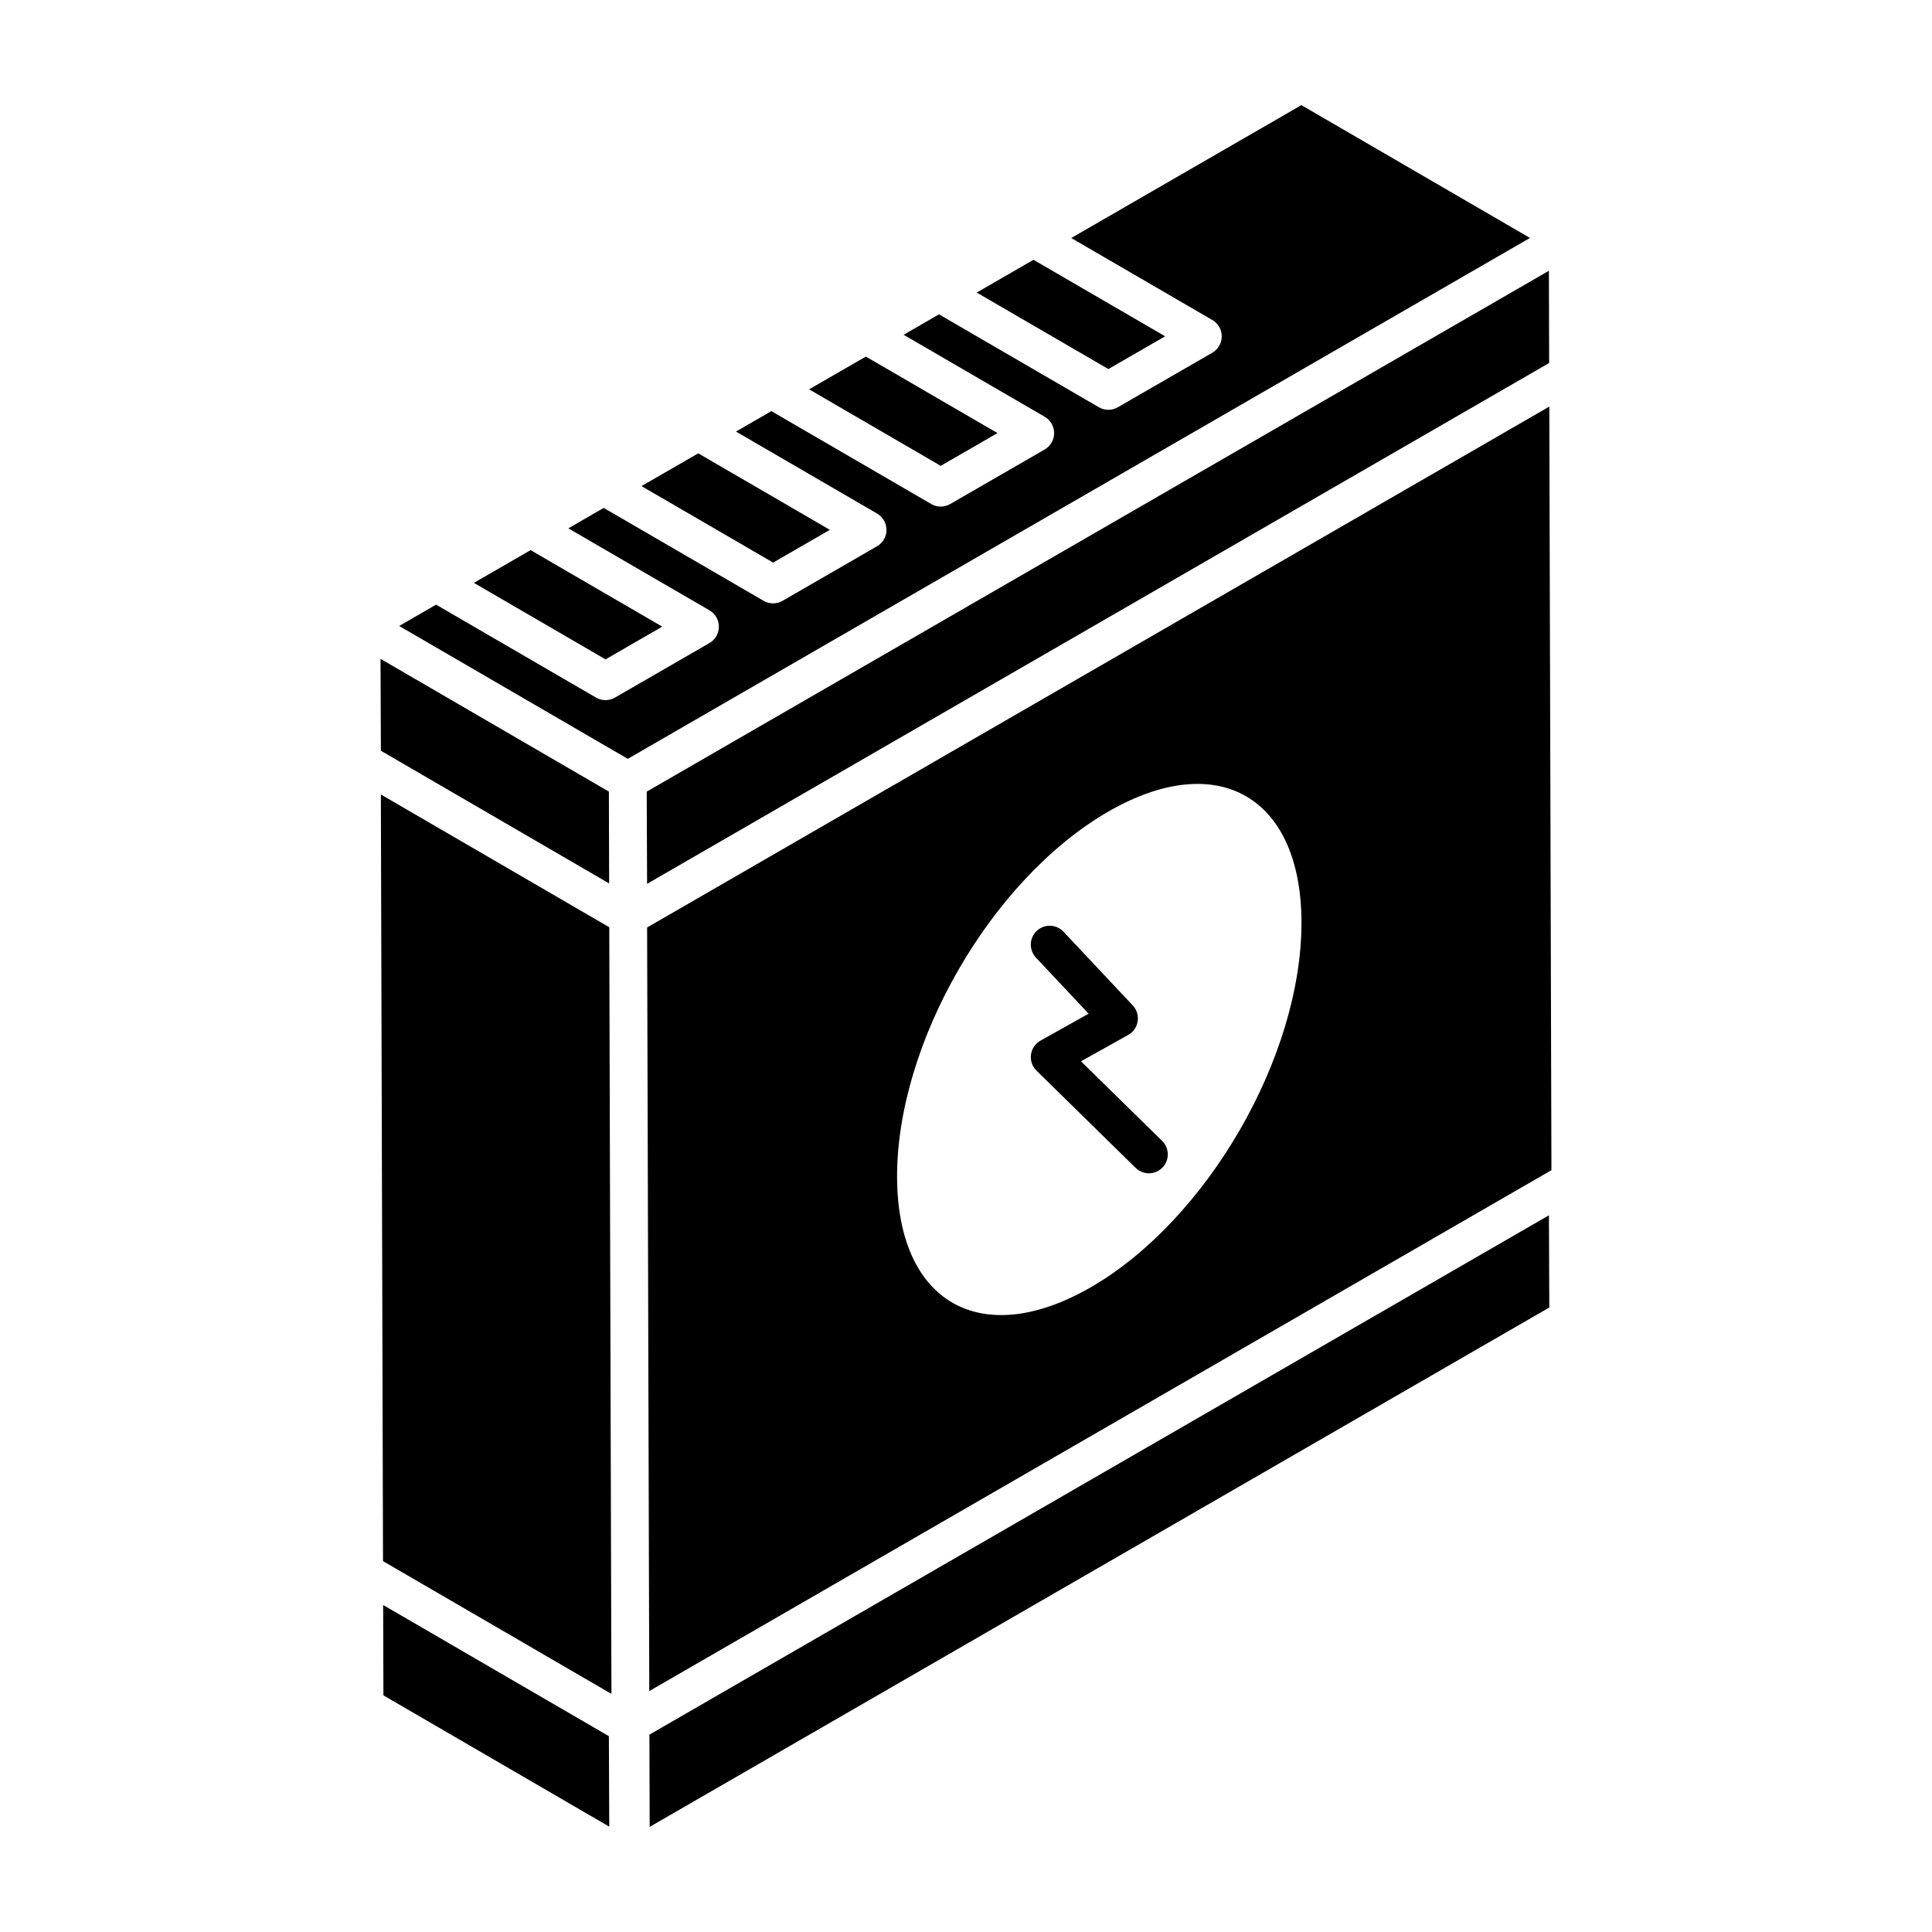
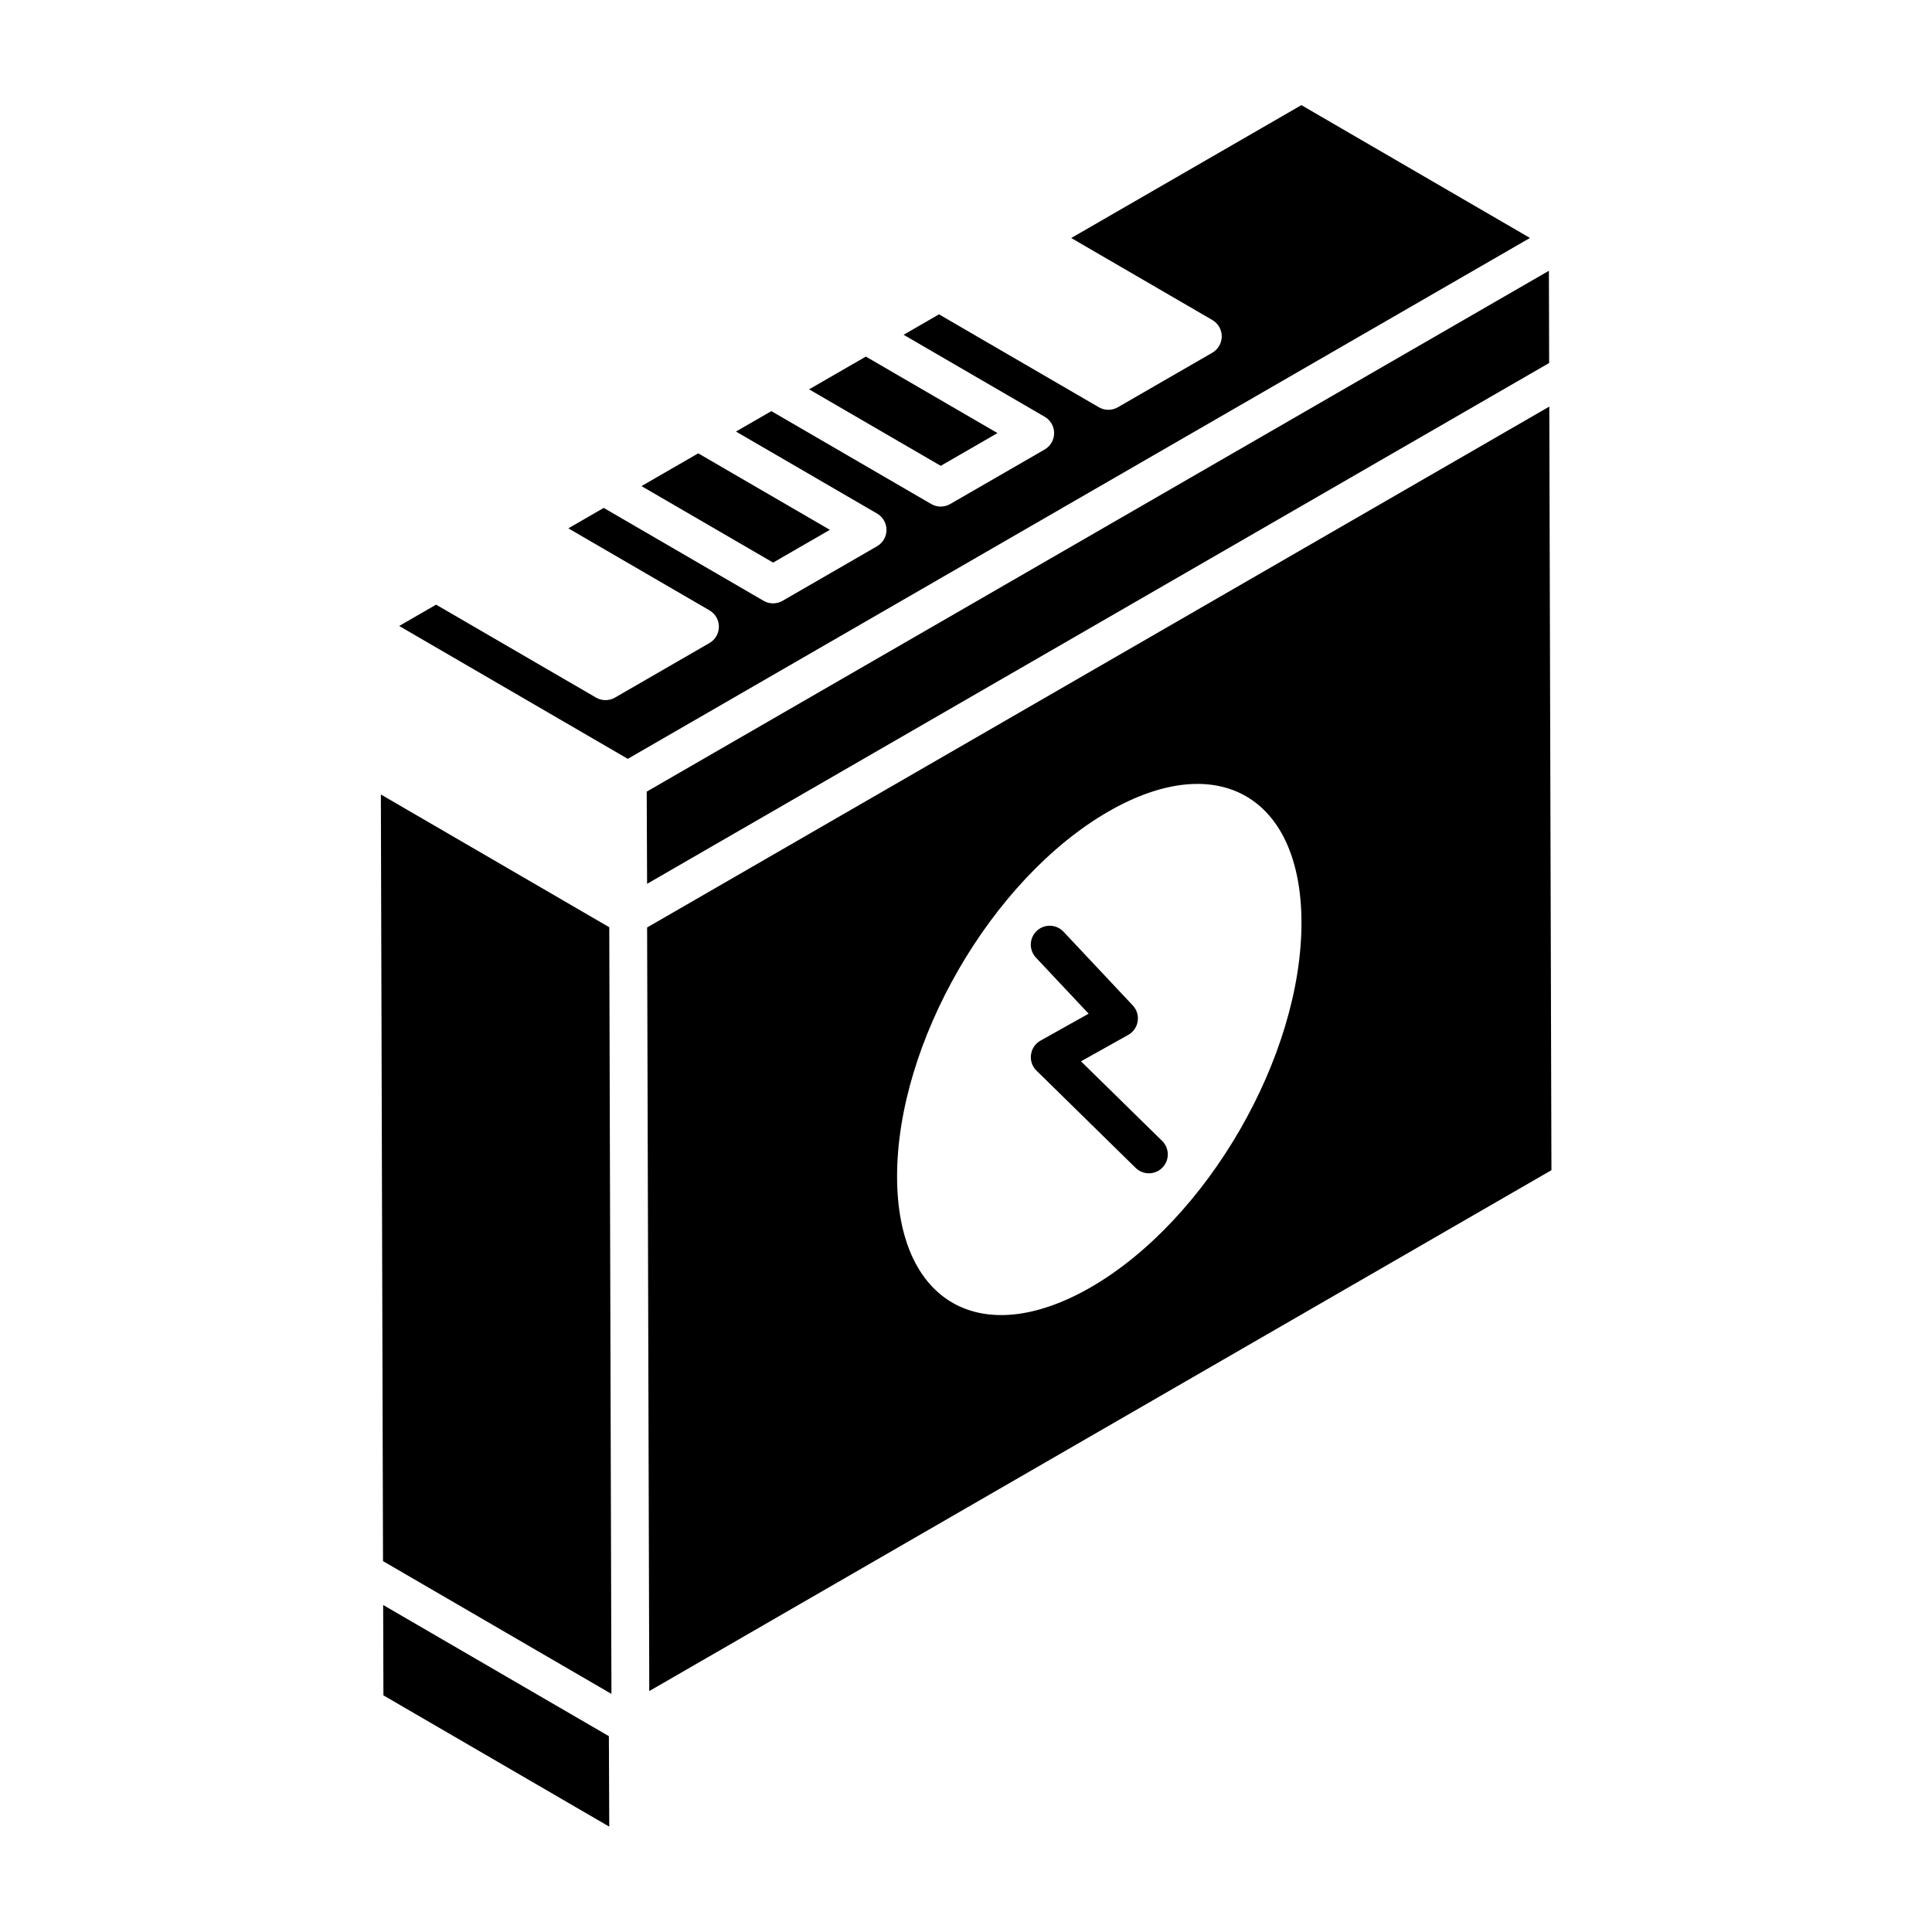
<svg xmlns="http://www.w3.org/2000/svg" fill="#000000" width="800px" height="800px" version="1.1" viewBox="144 144 512 512">
  <g>
    <path d="m245.54 569.34 0.07 23.949 59.848 34.789-0.098-23.973z" />
    <path d="m306.04 592.5c-0.004-1.734-0.008-3.191-0.012-4.426v0.422c0-0.645-0.004-1.355-0.008-2.164v0.559c0-0.527-0.004-1-0.004-1.426v0.801c-0.047-16.09-0.184-65.523-0.555-196.54l-60.527-35.18c0.641 227.92 0.5 177.48 0.57 203.17l60.527 35.18v-0.57c0.008 0.062 0.008 0.121 0.008 0.172z" />
-     <path d="m319.5 310.06-34.887-20.27-15.027 8.676 34.887 20.277z" />
    <path d="m363.92 284.41-34.883-20.273-15.039 8.684 34.887 20.27z" />
    <path d="m408.34 258.77-34.883-20.27-15.039 8.68 34.887 20.273z" />
-     <path d="m316.1 603.7 0.07 24.441 238.41-137.64-0.098-24.434z" />
    <path d="m430.47 425.26 12.52-7c2.84-1.586 3.438-5.434 1.203-7.812l-18.355-19.539c-1.91-2.016-5.082-2.113-7.086-0.215-2.016 1.891-2.113 5.062-0.215 7.086l13.961 14.859-12.754 7.137c-2.93 1.641-3.43 5.648-1.066 7.949l26.273 25.773c1.98 1.941 5.152 1.918 7.086-0.059 1.949-1.977 1.91-5.148-0.059-7.086z" />
    <path d="m554.58 251.75-239.09 138.04c0.258 91.66 0.492 174.11 0.574 202.36l239.08-138.04zm-121.54 233.41c-29.031 16.703-51.203 4.086-51.305-29.191-0.109-35.543 24.992-78.996 55.934-96.863 29.023-16.762 51.133-4.004 51.234 29.219 0.109 35.559-24.957 78.992-55.863 96.836z" />
-     <path d="m452.77 233.12-34.887-20.27-15.039 8.684 34.887 20.27z" />
-     <path d="m305.43 378.12-0.07-24.34c-3.543-2.059-57.938-33.68-60.516-35.176l0.098 24.355z" />
    <path d="m488.88 171.86-60.992 35.215 37.391 21.73c1.547 0.895 2.496 2.551 2.496 4.336 0 1.793-0.961 3.441-2.504 4.336l-25.039 14.457c-1.562 0.902-3.492 0.891-5.023-0.008l-42.363-24.621-9.379 5.414 37.391 21.73c1.547 0.895 2.496 2.551 2.496 4.336 0 1.793-0.961 3.441-2.508 4.336l-25.039 14.457c-1.562 0.898-3.488 0.891-5.023-0.008l-42.363-24.617-9.379 5.414 37.391 21.73c1.547 0.895 2.496 2.551 2.496 4.336 0 1.793-0.961 3.441-2.508 4.336l-25.039 14.457c-1.562 0.902-3.492 0.891-5.023-0.008l-42.363-24.617-9.379 5.414 37.402 21.73c1.547 0.895 2.496 2.551 2.496 4.336 0 1.793-0.961 3.441-2.508 4.336l-25.039 14.457c-1.562 0.898-3.492 0.891-5.023-0.012l-42.371-24.621-9.785 5.648 60.582 35.211 239.09-138.04z" />
    <path d="m554.54 240.2-0.066-24.441c-56.77 32.773-182.95 105.62-239.09 138.03l0.102 24.43z" />
  </g>
</svg>